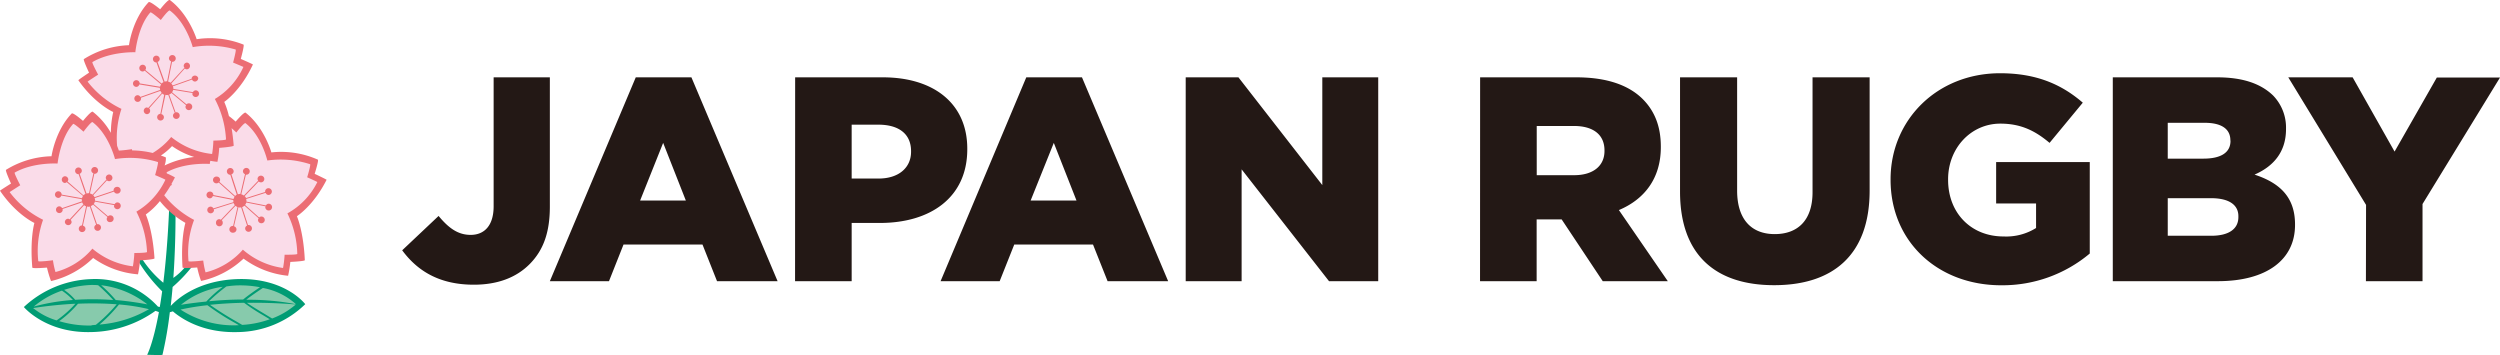
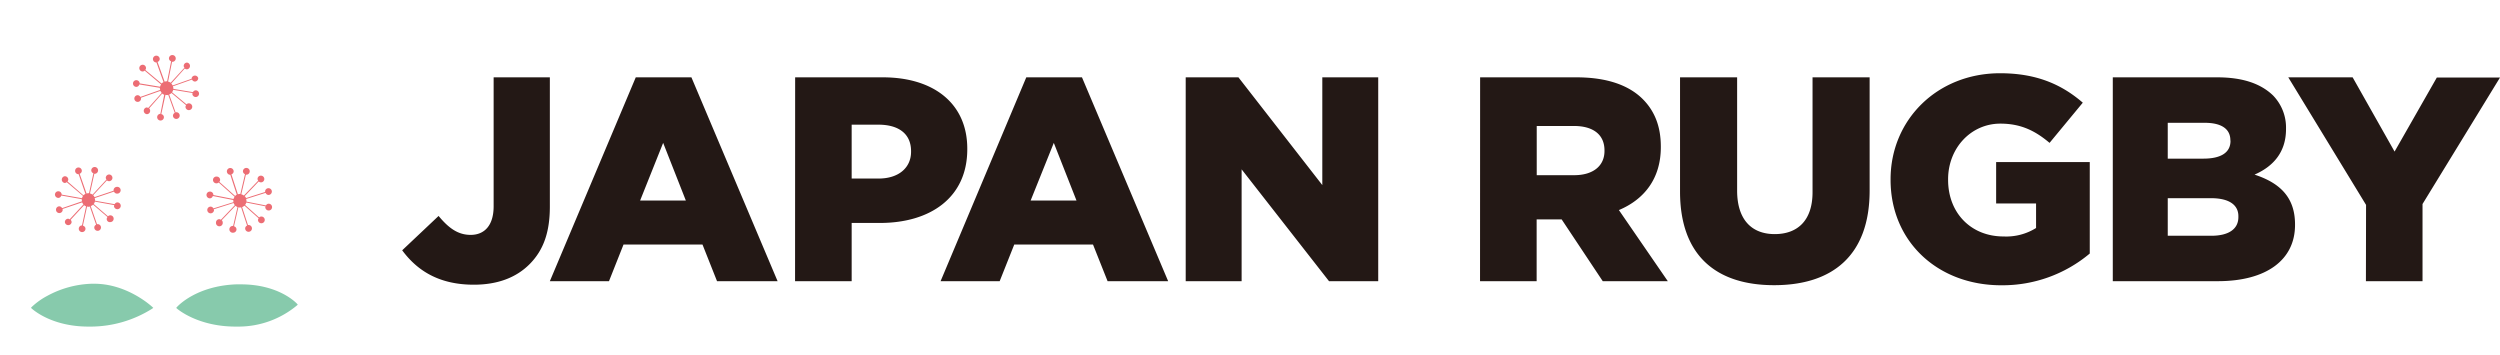
<svg xmlns="http://www.w3.org/2000/svg" viewBox="0 0 574.11 81.53">
  <defs>
    <style>.d{fill:#fadce9}.e{fill:#ec6d74}</style>
  </defs>
  <path d="M92.36 57.48l8.36-7.89c2.27 2.74 4.41 4.35 7.36 4.35 3.21 0 5.28-2.21 5.28-6.55V17.76h12.91v29.69c0 5.89-1.47 10-4.62 13.18s-7.49 4.75-12.84 4.75c-8.16 0-13.11-3.38-16.45-7.9zM146 17.76l-19.73 46.81h13.58l3.34-8.42h18.13l3.34 8.42h13.91l-19.79-46.81zm1 28.29l5.29-13.24 5.21 13.24zm35.6-28.29h20.13c11.78 0 19.4 6.08 19.4 16.38v.14c0 11.1-8.49 16.92-20.06 16.92h-6.49v13.37h-13zM201.8 41c4.55 0 7.42-2.47 7.42-6.15v-.14c0-4-2.87-6.08-7.49-6.08h-6.15V41zm33.88-23.24L216 64.57h13.57l3.35-8.42H251l3.35 8.42h13.91l-19.79-46.81zm1 28.29L242 32.81l5.21 13.24zm35.61-28.29h12.11l19.26 24.74V17.76h12.84v46.81h-11.3l-20.07-25.68v25.68h-12.84zm67.61 0H362c7.16 0 12.11 1.87 15.25 5 2.74 2.75 4.15 6.29 4.15 10.9v.14c0 7.22-3.82 12-9.63 14.44L383 64.57h-14.94l-9.43-14.18h-5.75v14.18h-13zm21.61 22.47c4.34 0 6.95-2.14 6.95-5.55v-.14c0-3.74-2.74-5.61-7-5.61h-8.56v11.3zm24.3 3.77V17.76h13.11v26c0 6.76 3.41 10 8.63 10s8.69-3.08 8.69-9.63V17.76h13.11v26c0 15-8.63 21.73-21.93 21.73s-21.61-6.8-21.61-21.49zm48.35-2.7v-.13c0-13.65 10.7-24.35 25.14-24.35 8.23 0 14.05 2.48 19 6.76l-7.63 9.23c-3.34-2.81-6.62-4.42-11.3-4.42-6.75 0-12 5.62-12 12.78v.13c0 7.62 5.28 13 12.71 13a12.93 12.93 0 007.49-1.94v-5.64h-9.17v-9.5h21.5v21a31.16 31.16 0 01-20.33 7.29c-14.57 0-25.41-10.03-25.41-24.21zm51.03-23.54h24c5.89 0 10 1.47 12.78 4.14a10.56 10.56 0 013 7.63v.13c0 5.42-3.08 8.63-7.23 10.44 5.69 1.87 9.3 5.08 9.3 11.43v.14c0 8-6.55 12.9-17.72 12.9h-24.13zm27 14.44c0-2.6-2.07-4-5.88-4h-8.5v8.23H506c3.95 0 6.22-1.34 6.22-4.08zm-4.48 13.31h-9.9v8.63h10c4 0 6.22-1.54 6.22-4.28v-.13c.05-2.55-1.95-4.22-6.3-4.22zm35.64 1.54l-17.86-29.29h14.78l9.63 17.05 9.7-17h14.51l-17.79 29.04v17.72h-13z" fill="#231815" />
  <path d="M20.31 75c-8.58 0-12.83-4-13-4.12l-.2-.19.19-.21a16.26 16.26 0 013.52-2.52A22.87 22.87 0 0121 65.16h.66c7.63 0 13.24 5.26 13.3 5.31l.24.23-.27.2A26.59 26.59 0 0121 75h-.72m33.83 0c-8.6 0-13.24-3.94-13.44-4.11l-.21-.18.19-.22c.17-.19 4.38-4.82 13.57-5.19h1.08c8.76 0 12.73 4.27 12.9 4.45l.18.2-.19.19A21 21 0 0154.83 75h-.72" fill="#87caac" />
-   <path d="M54.32 64.1c-9.17.37-13.88 4.81-15.11 6.16.16-1.47.31-2.92.43-4.36a33.15 33.15 0 004.45-4.67H42.6a14.1 14.1 0 01-2.79 2.59c.41-5.8.5-11.11.5-14.57L38.84 48c-.3 6.91-.79 12.46-1.34 16.93a24.33 24.33 0 01-4.88-5.49l-.75.05s0 .23-.06.58a36.43 36.43 0 005.43 6.83c-.18 1.31-.36 2.5-.55 3.6l-.42-.09a19.5 19.5 0 00-15.42-6.31 23.78 23.78 0 00-15.37 6.41s5 6 15.35 5.75a26.15 26.15 0 0014.87-4.87c.27.08.52.18.79.28-1.35 7.39-2.7 9.81-2.7 9.81s3.49.11 3.52 0A88.35 88.35 0 0039 71.7l.7-.2c1.87 1.61 6.78 5 14.91 4.76a22.58 22.58 0 0015.49-6.41s-4.65-6.19-15.8-5.75m-20.46 5.8a72.37 72.37 0 00-7.26-1 31.51 31.51 0 00-3.36-3.4 21.2 21.2 0 0110.62 4.4zM21 65.44c.53 0 1 0 1.55.07A38.76 38.76 0 0126 68.9a62.43 62.43 0 00-8.73-.05 13 13 0 00-2.55-2.28A22.43 22.43 0 0121 65.44zm-6.77 1.31a15 15 0 012.52 2.14 45.64 45.64 0 00-9 1.52 19.81 19.81 0 016.46-3.66zm-6.66 4a95.16 95.16 0 019.75-1A25.24 25.24 0 0113 73.58a15.84 15.84 0 01-5.45-2.88zm13.48 4a23.75 23.75 0 01-7.46-1 25 25 0 004.32-4 74 74 0 018.89.13A34 34 0 0122 74.6c-.35.02-.64.07-1 .08zm1.71-.14a35.42 35.42 0 004.57-4.69A44.55 44.55 0 0134.21 71a26.72 26.72 0 01-11.47 3.54zm45.13-4.77a57 57 0 00-11.34-1c1-.83 2.85-2.07 3.82-2.71a15.48 15.48 0 017.5 3.64zm-13.65-4.29a24.17 24.17 0 015.47.41c-1.23.82-3.08 2.13-3.87 2.82-2.33 0-4.94.12-7.85.4a40.41 40.41 0 014-3.4 22.54 22.54 0 012.25-.23zm-3.09.31a28.66 28.66 0 00-3.78 3.39c-1.84.18-3.76.42-5.81.74a19.32 19.32 0 019.59-4.13zm3.68 8.82a22.27 22.27 0 01-13.38-3.59 59.41 59.41 0 016.18-1 57.76 57.76 0 006.46 4.14l.78.46zm.79-.07l-1.31-.77A70.93 70.93 0 0148.23 70c2.68-.28 5.34-.42 7.82-.47a41.72 41.72 0 004.42 2.89c.53.32 1 .61 1.48.9a22.4 22.4 0 01-6.33 1.29zm6.87-1.47l-1.79-1.09c-1.46-.87-3.05-1.84-4-2.51 5.15-.07 9.41.23 11.23.38a17.87 17.87 0 01-5.44 3.22z" fill="#009c74" />
-   <path class="d" d="M48.68 35.66a18.09 18.09 0 01-9.29-3.79 17.11 17.11 0 01-4.14 3.5l-.1.06h-.11a21 21 0 00-4.66-.58h-.23v-.23c-.6.08-2.06.27-2.76.27h-.29l-.1-.23a10.13 10.13 0 00-.39-1.06v-.05a22.47 22.47 0 011-8.36 21.93 21.93 0 01-7.64-6.23l-.07-.1v-.12c0-.15 0-.21 2.32-1.66-1.5-2.78-1.32-2.89-1.08-3a19.8 19.8 0 019.45-2.26h.25a22.62 22.62 0 01.62-3.15 14.85 14.85 0 012.87-5.97.35.35 0 01.24-.1 7.14 7.14 0 012.32 1.62c1-1.39 1.72-2.09 2-2.09a.34.34 0 01.22.07c3.41 2.51 5 7.17 5.29 8.3a24.5 24.5 0 013.79-.29 18.38 18.38 0 015.95.89c.25.09.45.15-.34 3.14 2.23.9 2.25 1 2.3 1.09v.23a17.07 17.07 0 01-6.42 7.35 23.42 23.42 0 012.5 9.09.31.31 0 01-.08.24c-.08.09-.27.29-2.84.35-.16 3.07-.25 3.07-.55 3.07" />
-   <path class="d" d="M12.73 62.78c-.26 0-.36 0-.8-2.67-.6.07-2 .23-2.73.23-.27 0-.66 0-.69-.32a22.31 22.31 0 011-9.37A22.07 22.07 0 012 44.31l-.08-.1v-.12c0-.15 0-.21 2.35-1.63-1.46-2.81-1.28-2.9-1-3a19.92 19.92 0 019.22-2.13H13a22.18 22.18 0 01.65-3.13 14.84 14.84 0 013-5.87.33.33 0 01.24-.1 7.23 7.23 0 012.3 1.65c1-1.37 1.73-2.06 2.07-2.06a.34.34 0 01.22.07c3.38 2.57 4.87 7.24 5.19 8.38a23.69 23.69 0 013.39-.27 18.83 18.83 0 016.28 1c.25.09.45.16-.39 3.13 2.22.93 2.24 1 2.29 1.13v.12l-.06.11a17.06 17.06 0 01-6.52 7.26A23.21 23.21 0 0134 57.84a.33.33 0 01-.09.23c-.08.09-.26.29-2.84.31-.2 3.06-.3 3.06-.59 3.06a18.18 18.18 0 01-9.24-3.9 17 17 0 01-8.44 5.23h-.08" />
-   <path class="d" d="M38.91 42.51c-.45.77-.93 1.5-1.42 2.18l-.13.17.14.17a22 22 0 006.72 5.6A22.43 22.43 0 0043 60c0 .34.43.34.77.34.74 0 2.07-.13 2.64-.19.4 2.67.51 2.69.76 2.69h.08a17 17 0 008.53-5.08A18 18 0 0065 61.81c.29 0 .38 0 .65-3.06H66c2.27 0 2.41-.14 2.51-.25a.33.33 0 00.09-.23 23.35 23.35 0 00-2.17-9.17 17.14 17.14 0 006.66-7.1v-.22c0-.13-.08-.19-2.26-1.17.88-2.94.68-3 .43-3.12a19.54 19.54 0 00-6.71-1.09 24 24 0 00-3 .18c-.3-1.14-1.7-5.84-5-8.47a.33.33 0 00-.22-.08c-.33 0-1 .68-2.1 2-.21-.19-.54-.48-.88-.76l-.58-.49.13.75c.21 1.27.36 2.51.47 3.78a22.1 22.1 0 01-3.06.38h-.24v.24c-.09 1.17-.23 2.46-.32 2.92-.42 0-.82-.11-1.21-.17l-.54-.07v.27c0 .19-.06.35-.08.48h-.91a19.37 19.37 0 00-8.86 2c-.25.13-.16.43-.1.6v.12l.12.06c1 .43 1.41.65 1.62.76-.19.39-.4.75-.59 1.1l-.31.57" />
  <path class="e" d="M61.7 46.78a.72.72 0 00-.62.4l-4.48-.88v-.2a1.35 1.35 0 00-.08-.4L61 44.29a.72.72 0 00.65.48.78.78 0 00.78-.78.77.77 0 00-.78-.77.76.76 0 00-.77.77v.1l-4.38 1.39a1.43 1.43 0 00-.3-.44l3.21-3.36a.77.77 0 10.5-1.34.76.76 0 00-.77.77.75.75 0 00.15.38L56 44.91a1.4 1.4 0 00-.59-.28l1.06-4.51h.09a.78.78 0 10-.77-.78.72.72 0 00.47.65l-1.06 4.55h-.15a1.49 1.49 0 00-.42.08l-1.49-4.59a.73.73 0 00.52-.67.78.78 0 10-.77.78l1.48 4.56a1.67 1.67 0 00-.37.3l-3.63-3.24a.72.72 0 00.18-.44.77.77 0 00-.77-.77.78.78 0 100 1.55.73.73 0 00.44-.19l3.66 3.27a1.67 1.67 0 00-.25.52L49 44.79a.76.76 0 00-.8-.79.77.77 0 00-.78.77.78.78 0 00.78.78.72.72 0 00.67-.54l4.7.92a1.49 1.49 0 000 .18 1.55 1.55 0 00.06.31L49 47.86a.72.72 0 00-.63-.41.77.77 0 000 1.54.78.78 0 00.78-.77c0-.06-.06-.1-.07-.16l4.56-1.44a1.86 1.86 0 00.29.49l-3.21 3.36a.72.72 0 00-.35-.14.77.77 0 00-.77.77.78.78 0 101.55 0 .72.72 0 00-.23-.53l3.16-3.31a1.7 1.7 0 00.46.29l-1 4.34a.78.78 0 100 1.55.77.77 0 00.77-.77.74.74 0 00-.57-.7l1-4.38a1.6 1.6 0 00.33.07 1.45 1.45 0 00.3-.06l1.37 4.21a.72.72 0 00-.44.63.78.78 0 10.78-.77h-.14l-1.34-4.12a1.55 1.55 0 00.54-.32l3.26 2.91a.68.68 0 00-.15.36.76.76 0 00.77.77.77.77 0 00.78-.77.78.78 0 00-.78-.78.77.77 0 00-.52.22l-3.22-2.88a1.49 1.49 0 00.27-.55l4.44.88c0 .06-.07.1-.07.17a.78.78 0 10.78-.78M44.92 20.74a.74.74 0 00-.61.42l-4.5-.75v-.19a1.8 1.8 0 00-.1-.4l4.39-1.55a.76.76 0 00.67.46.79.79 0 00.75-.8A.78.78 0 0044 18v.09l-4.36 1.54a1.35 1.35 0 00-.31-.44l3.1-3.46a.82.82 0 00.51.19.78.78 0 000-1.55.77.77 0 00-.75.8.63.63 0 00.17.37L39.19 19a1.5 1.5 0 00-.59-.26l.91-4.54h.09a.78.78 0 10-.8-.75.73.73 0 00.5.63l-.92 4.58h-.14a2.07 2.07 0 00-.43.1l-1.63-4.54a.73.73 0 00.5-.68.78.78 0 10-.75.8l1.62 4.52a1.6 1.6 0 00-.45.32l-3.73-3.12a.7.7 0 00.16-.44.76.76 0 00-.79-.75.77.77 0 00-.75.8.78.78 0 00.8.75.75.75 0 00.43-.2L37 19.4a1.45 1.45 0 00-.24.52l-4.68-.77a.77.77 0 10-.74.8.72.72 0 00.65-.56l4.73.78a.52.52 0 000 .18 1 1 0 00.07.3l-4.56 1.61a.72.72 0 00-.64-.4.77.77 0 10.8.75c0-.06 0-.1-.06-.15l4.51-1.59a1.57 1.57 0 00.3.47l-3.11 3.46a.82.82 0 00-.35-.13.78.78 0 00.06 1.55.76.76 0 00.74-.8.78.78 0 00-.23-.53l3-3.4a1.64 1.64 0 00.46.27l-.88 4.38a.77.77 0 00-.74.8.78.78 0 00.8.74.77.77 0 00.75-.8.73.73 0 00-.6-.67l.96-4.44a1.86 1.86 0 00.34.06c.1 0 .19 0 .29-.07l1.5 4.16a.74.74 0 00-.41.65.76.76 0 00.8.74.77.77 0 10-.05-1.54s-.09.05-.14.06l-1.48-4.13a1.55 1.55 0 00.53-.34l3.35 2.8a.85.85 0 00-.14.36.78.78 0 10.75-.79.74.74 0 00-.51.23l-3.32-2.77a1.44 1.44 0 00.26-.56l4.46.73c0 .07-.06.11-.06.18a.77.77 0 10.75-.8" />
-   <path class="e" d="M75 41.29c0-.08-2.74-1.37-2.74-1.37s1-3.15.73-3.26A20.77 20.77 0 0062.32 35s-1.58-5.71-5.91-9.12c-.34-.27-2.29 2.05-2.29 2.05s-.83-.76-1.55-1.28a19.89 19.89 0 00-1.07-3.25s3.78-2.53 6.58-8.59c0-.07-2.78-1.28-2.78-1.28s.87-3.17.62-3.29A20.8 20.8 0 0045.16 9S43.4 3.29 39 0c-.34-.26-2.22 2.13-2.22 2.13S34.43.18 34.13.5c-3.78 4-4.51 9.88-4.51 9.88a20.74 20.74 0 00-10.36 3.19c-.22.15 1.19 3.12 1.19 3.12S17.9 18.37 18 18.44c3.83 5.46 8 7.28 8 7.28a22.56 22.56 0 00-.54 4.78 16.41 16.41 0 00-4.15-4.84c-.34-.26-2.25 2.1-2.25 2.1s-2.29-2-2.59-1.7c-3.83 4-4.64 9.82-4.64 9.82A20.86 20.86 0 001.38 39c-.22.15 1.15 3.15 1.15 3.15S0 43.73 0 43.8c3.75 5.52 7.9 7.4 7.9 7.4s-1.06 3.52-.48 10.25c0 .28 3.37 0 3.37 0a24 24 0 00.93 3.1 20.54 20.54 0 009.67-5.31A20.45 20.45 0 0031.69 63a23.05 23.05 0 00.46-3.2s3.34-.2 3.33-.47c-.44-6.74-2-10.07-2-10.07a16.93 16.93 0 003.24-3.08 20.29 20.29 0 005.86 5s-1.11 3.5-.66 10.24c0 .28 3.37 0 3.37 0a21.94 21.94 0 00.88 3.1 20.52 20.52 0 009.76-5.13 20.5 20.5 0 0010.23 3.94 24.48 24.48 0 00.51-3.18S70 60 70 59.75c-.31-6.74-1.82-10.1-1.82-10.1S72 47.25 75 41.29m-35.7-9.81a16.36 16.36 0 01-4.23 3.65 21.69 21.69 0 00-4.73-.59l-.05-.28s-2.19.32-3 .31c-.06-.19-.2-.57-.4-1.08a21.28 21.28 0 011-8.49 21.46 21.46 0 01-7.77-6.25c0-.06 2.42-1.61 2.42-1.61s-1.51-2.77-1.31-2.89c4.28-2.48 9.85-2.25 9.85-2.25s.55-5.9 3.45-9.15c.18-.19 2.4 1.74 2.4 1.74S38.7 2.2 39 2.42c3.79 2.8 5.26 8.4 5.26 8.4a21.94 21.94 0 019.85.55c.21.07-.58 3-.58 3s2.4 1 2.37 1a16.57 16.57 0 01-6.56 7.36A22.33 22.33 0 0151.9 32c0 .24-2.9.29-2.9.29a24.34 24.34 0 01-.29 3.07 17.86 17.86 0 01-9.37-3.88zm-1.25 4.66c-.37-.17-.73-.29-1.1-.42a14.92 14.92 0 002.56-2.17 18 18 0 005.08 2.5A21.17 21.17 0 0037.8 38a4.66 4.66 0 00.29-1.86zM31.32 48.6a22.36 22.36 0 012.44 9.26c0 .24-2.91.24-2.91.24a24.06 24.06 0 01-.33 3.06A17.64 17.64 0 0121.1 57l.11.11a16.58 16.58 0 01-8.47 5.36 18.79 18.79 0 01-.58-2.7s-3.35.43-3.37.19a21.41 21.41 0 011.1-9.49 21.41 21.41 0 01-7.68-6.36l2.44-1.57s-1.47-2.8-1.27-2.91c4.27-2.42 9.84-2.07 9.84-2.07s.62-5.89 3.58-9.1c.17-.19 2.38 1.78 2.38 1.78s1.79-2.41 2.08-2.19c3.75 2.85 5.15 8.48 5.15 8.48a21.93 21.93 0 019.84.68c.21.07-.63 3-.63 3s2.39 1 2.36 1.07a16.62 16.62 0 01-6.66 7.32zm7.83-5.94l.33-.2-.11-.22c.27-.49.54-1 .8-1.5a15.53 15.53 0 00-1.87-.92c0-.14-.06-.26 0-.28 4.31-2.34 9.88-1.89 9.88-1.89s0-.29.12-.72c.53.09 1 .18 1.63.23a23 23 0 00.41-3.2s3.35-.25 3.33-.53c-.12-1.5-.29-2.8-.49-4 .56.47 1.09 1 1.09 1s1.83-2.37 2.12-2.14c3.7 2.92 5 8.57 5 8.57a21.88 21.88 0 019.82.85c.22.09-.67 3-.67 3s2.36 1.05 2.33 1.11A16.63 16.63 0 0166 49a22.29 22.29 0 012.27 9.3c0 .24-2.91.19-2.91.19a24.15 24.15 0 01-.36 3.05 17.69 17.69 0 01-9.34-4.31l.11.11a16.7 16.7 0 01-8.57 5.21 19.22 19.22 0 01-.53-2.72s-3.36.37-3.38.14a21.39 21.39 0 011.28-9.47 21.54 21.54 0 01-6.86-5.65c.48-.64.96-1.38 1.44-2.19z" />
  <path class="e" d="M26.93 46.48a.72.72 0 00-.6.41l-4.5-.8v-.2a1.37 1.37 0 00-.09-.4L26.18 44a.73.73 0 00.66.46.78.78 0 100-1.55.79.79 0 00-.76.79v.1l-4.37 1.47a1.47 1.47 0 00-.31-.44l3.15-3.41a.76.76 0 00.5.19.77.77 0 100-1.54.78.78 0 00-.76.78.76.76 0 00.16.38l-3.2 3.47a1.52 1.52 0 00-.59-.27l1-4.52h.09a.78.78 0 10-.79-.76.73.73 0 00.49.64l-1 4.57h-.15a1.5 1.5 0 00-.42.09l-1.59-4.55a.73.73 0 00.5-.67.77.77 0 10-1.54 0A.76.76 0 0018 40h.06l1.56 4.53a1.65 1.65 0 00-.46.32l-3.66-3.18a.78.78 0 00.18-.44.78.78 0 00-.8-.76.78.78 0 000 1.55.77.77 0 00.44-.19L19.07 45a1.64 1.64 0 00-.24.52l-4.67-.83a.77.77 0 10-1.54 0 .79.79 0 00.79.76.72.72 0 00.66-.55l4.71.84v.18a1.63 1.63 0 00.07.3l-4.6 1.58a.73.73 0 00-.63-.42.77.77 0 00-.76.79.76.76 0 00.78.76.77.77 0 00.76-.79c0-.06-.05-.09-.06-.14l4.53-1.53a1.57 1.57 0 00.3.47L16 50.36c-.11 0-.2-.14-.34-.13a.76.76 0 00-.76.78.78.78 0 001.55 0 .81.81 0 00-.23-.53l3.09-3.36a1.64 1.64 0 00.46.27l-.94 4.37a.77.77 0 10.8.75.74.74 0 00-.59-.68l.95-4.4a1.86 1.86 0 00.34.06 1.45 1.45 0 00.3-.06l1.44 4.18a.7.7 0 00-.42.64.77.77 0 10.75-.78h-.13l-1.43-4.14a1.74 1.74 0 00.54-.33l3.3 2.84a.71.71 0 00.67 1.16.77.77 0 00.75-.8.76.76 0 00-.79-.75.75.75 0 00-.51.22l-3.28-2.82a1.49 1.49 0 00.27-.55l4.45.8c0 .06-.07.1-.07.17a.78.78 0 10.76-.79" />
</svg>